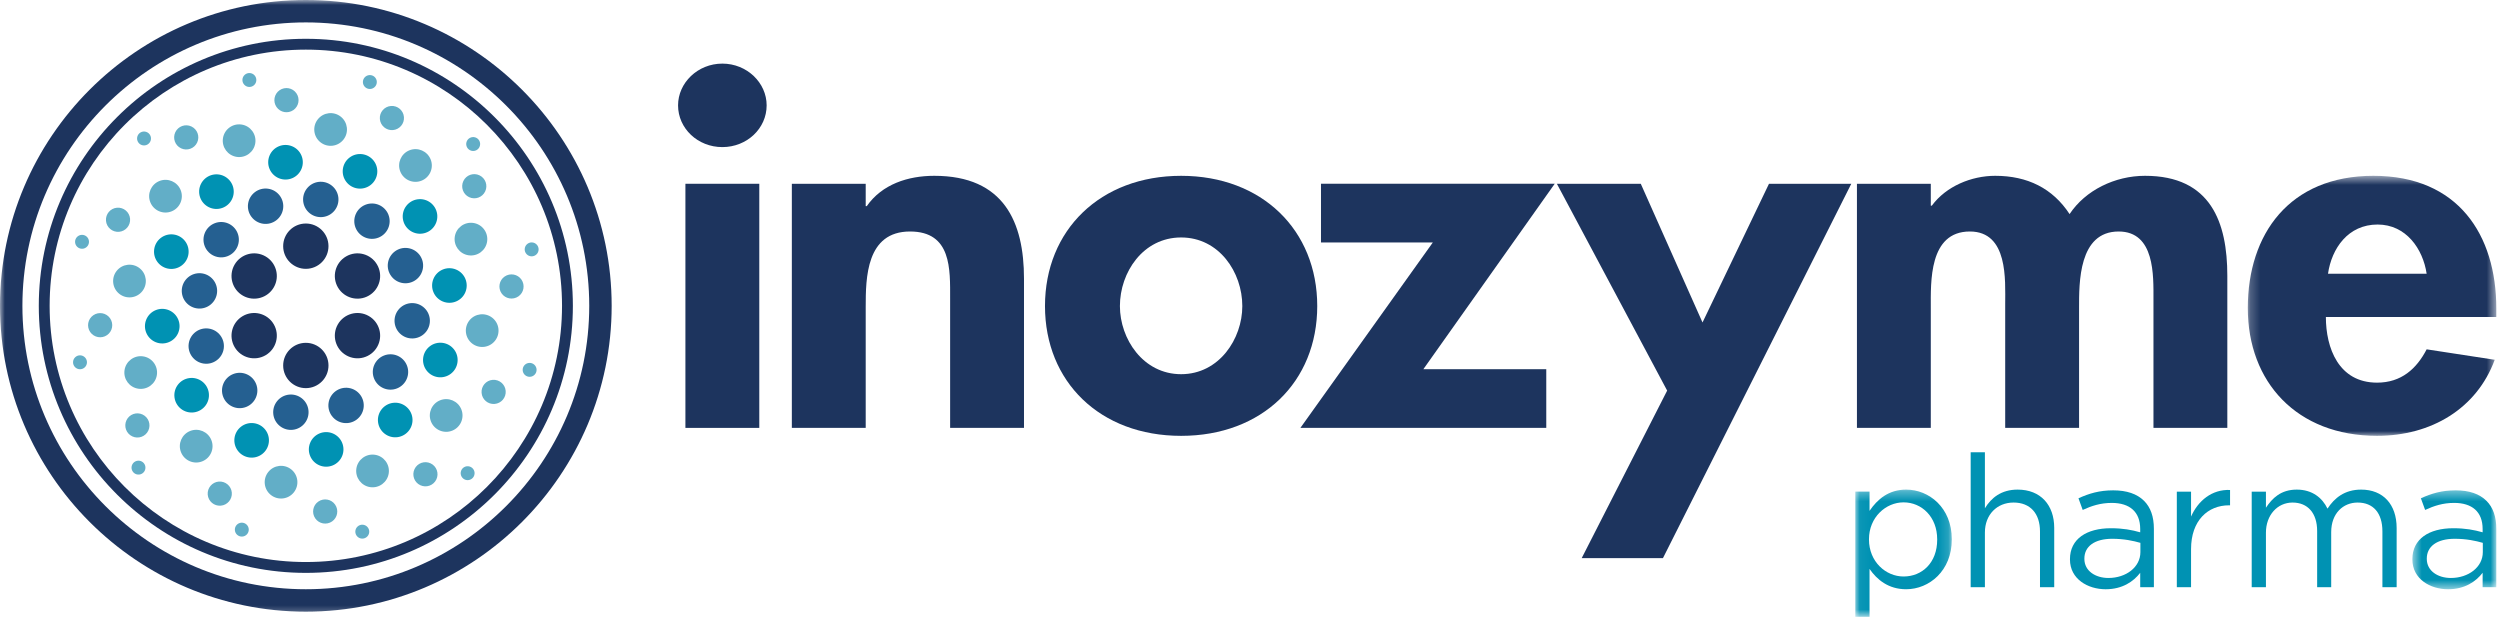
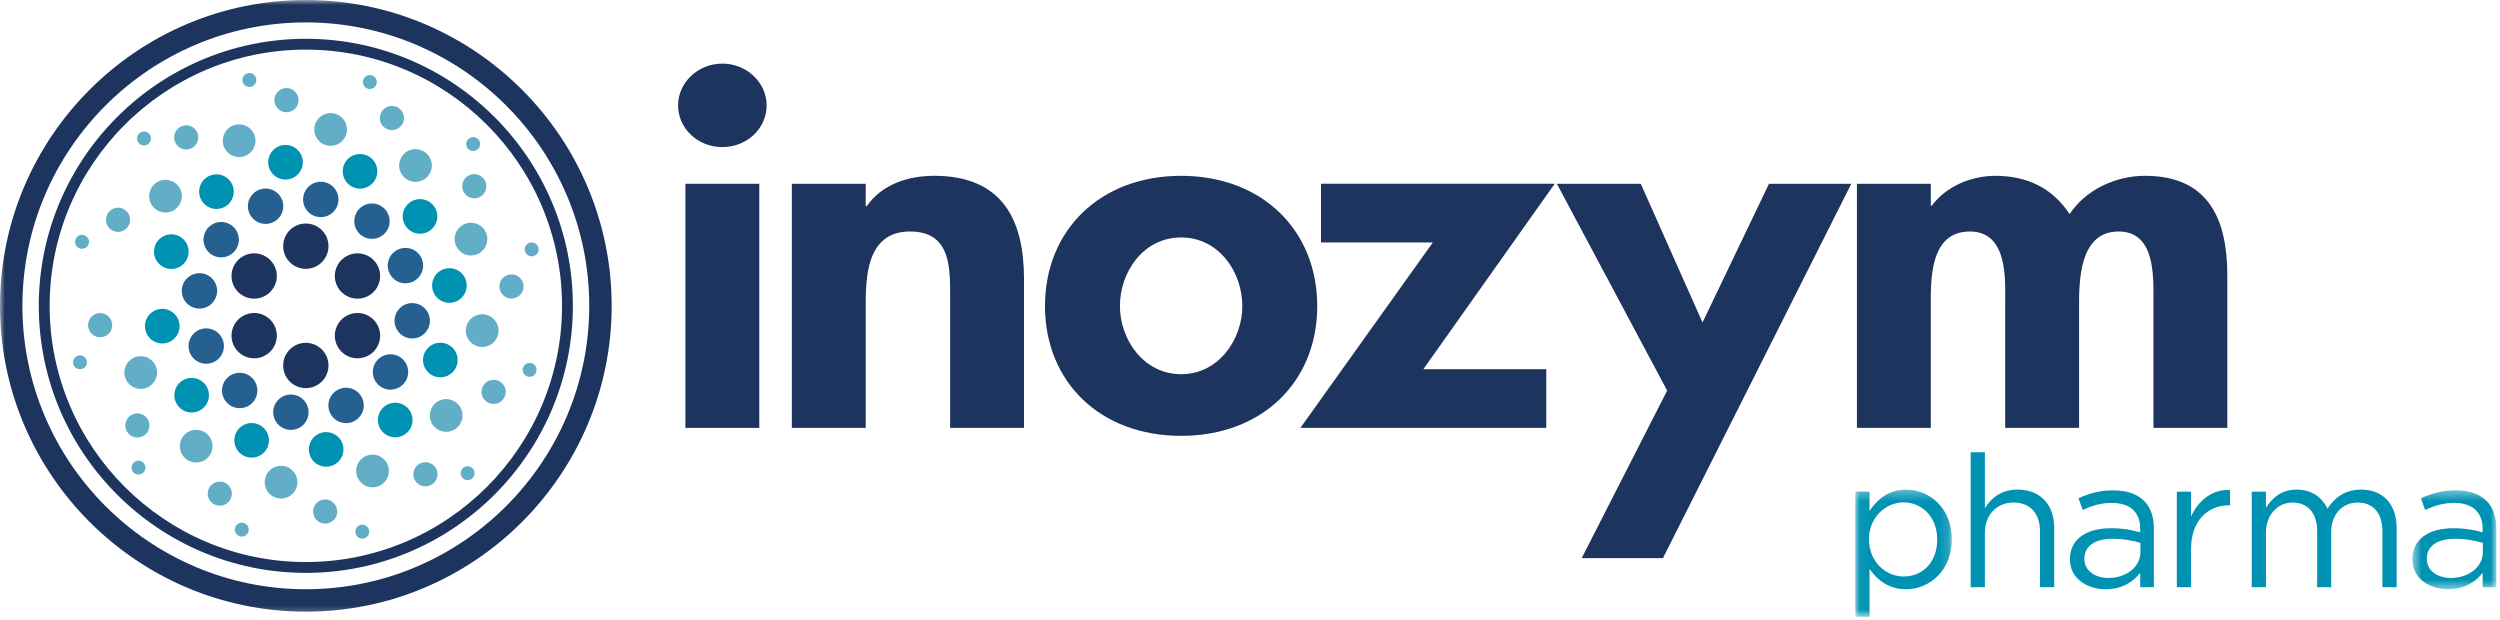
<svg xmlns="http://www.w3.org/2000/svg" xmlns:xlink="http://www.w3.org/1999/xlink" width="254px" height="63px" viewBox="0 0 254 63" version="1.1">
  <title>Group 99</title>
  <desc>Created with Sketch.</desc>
  <defs>
    <polygon id="path-1" points="0.046 0.313 9.851 0.313 9.851 13.236 0.046 13.236" />
    <polygon id="path-3" points="0.552 0.388 9.078 0.388 9.078 10.438 0.552 10.438" />
-     <polygon id="path-5" points="0.217 0.576 25.466 0.576 25.466 26.996 0.217 26.996" />
    <polygon id="path-7" points="0 62.666 253.624 62.666 253.624 0 0 0" />
  </defs>
  <g id="Symbols" stroke="none" stroke-width="1" fill="none" fill-rule="evenodd">
    <g id="Navigation" transform="translate(-95, -27)">
      <g id="navigation" transform="translate(95, 27)">
        <g id="Group-99">
          <g id="Group-3" transform="translate(188.452, 49.43)">
            <mask id="mask-2" fill="white">
              <use xlink:href="#path-1" />
            </mask>
            <g id="Clip-2" />
            <path d="M8.367,5.403 L8.367,5.366 C8.367,3.075 6.79,1.609 4.949,1.609 C3.146,1.609 1.437,3.131 1.437,5.347 L1.437,5.385 C1.437,7.639 3.146,9.142 4.949,9.142 C6.828,9.142 8.367,7.751 8.367,5.403 Z M0.046,0.52 L1.493,0.52 L1.493,2.473 C2.281,1.309 3.427,0.313 5.212,0.313 C7.541,0.313 9.851,2.154 9.851,5.347 L9.851,5.385 C9.851,8.559 7.56,10.437 5.212,10.437 C3.409,10.437 2.244,9.461 1.493,8.371 L1.493,13.236 L0.046,13.236 L0.046,0.52 Z" id="Fill-1" fill="#0092B3" mask="url(#mask-2)" />
          </g>
          <path d="M200.22,45.949 L201.666,45.949 L201.666,51.64 C202.305,50.589 203.319,49.744 204.99,49.744 C207.338,49.744 208.709,51.321 208.709,53.632 L208.709,59.661 L207.263,59.661 L207.263,53.989 C207.263,52.186 206.287,51.058 204.577,51.058 C202.906,51.058 201.666,52.279 201.666,54.102 L201.666,59.661 L200.22,59.661 L200.22,45.949 Z" id="Fill-4" fill="#0092B3" />
          <path d="M217.464,56.093 L217.464,55.153 C216.75,54.947 215.792,54.74 214.609,54.74 C212.787,54.74 211.773,55.528 211.773,56.75 L211.773,56.787 C211.773,58.008 212.9,58.722 214.215,58.722 C215.999,58.722 217.464,57.632 217.464,56.093 M210.308,56.843 L210.308,56.806 C210.308,54.759 211.998,53.669 214.459,53.669 C215.698,53.669 216.581,53.838 217.445,54.083 L217.445,53.744 C217.445,51.998 216.375,51.096 214.553,51.096 C213.407,51.096 212.505,51.396 211.603,51.81 L211.172,50.626 C212.242,50.138 213.295,49.819 214.703,49.819 C216.074,49.819 217.126,50.176 217.84,50.889 C218.497,51.547 218.835,52.486 218.835,53.726 L218.835,59.661 L217.445,59.661 L217.445,58.196 C216.769,59.079 215.642,59.868 213.932,59.868 C212.13,59.868 210.308,58.835 210.308,56.843" id="Fill-6" fill="#0092B3" />
          <path d="M221.165,49.951 L222.611,49.951 L222.611,52.485 C223.325,50.871 224.733,49.705 226.574,49.781 L226.574,51.34 L226.462,51.34 C224.339,51.34 222.611,52.861 222.611,55.792 L222.611,59.661 L221.165,59.661 L221.165,49.951 Z" id="Fill-8" fill="#0092B3" />
          <path d="M228.773,49.951 L230.219,49.951 L230.219,51.585 C230.858,50.626 231.723,49.744 233.356,49.744 C234.934,49.744 235.948,50.589 236.474,51.678 C237.169,50.608 238.203,49.744 239.893,49.744 C242.128,49.744 243.499,51.246 243.499,53.65 L243.499,59.661 L242.053,59.661 L242.053,53.989 C242.053,52.11 241.113,51.059 239.536,51.059 C238.071,51.059 236.85,52.148 236.85,54.063 L236.85,59.661 L235.422,59.661 L235.422,53.951 C235.422,52.129 234.464,51.059 232.925,51.059 C231.384,51.059 230.219,52.335 230.219,54.12 L230.219,59.661 L228.773,59.661 L228.773,49.951 Z" id="Fill-10" fill="#0092B3" />
          <g id="Group-14" transform="translate(244.546, 49.43)">
            <mask id="mask-4" fill="white">
              <use xlink:href="#path-3" />
            </mask>
            <g id="Clip-13" />
            <path d="M7.708,6.662 L7.708,5.723 C6.994,5.516 6.036,5.31 4.853,5.31 C3.031,5.31 2.016,6.098 2.016,7.32 L2.016,7.357 C2.016,8.578 3.143,9.292 4.458,9.292 C6.242,9.292 7.708,8.202 7.708,6.662 M0.552,7.413 L0.552,7.376 C0.552,5.329 2.241,4.239 4.702,4.239 C5.942,4.239 6.825,4.408 7.689,4.652 L7.689,4.314 C7.689,2.567 6.618,1.665 4.796,1.665 C3.65,1.665 2.749,1.966 1.847,2.379 L1.415,1.196 C2.486,0.708 3.538,0.388 4.947,0.388 C6.317,0.388 7.369,0.745 8.083,1.459 C8.741,2.117 9.079,3.055 9.079,4.295 L9.079,10.231 L7.689,10.231 L7.689,8.765 C7.012,9.648 5.886,10.438 4.176,10.438 C2.373,10.438 0.552,9.404 0.552,7.413" id="Fill-12" fill="#0092B3" mask="url(#mask-4)" />
          </g>
          <path d="M87.956,20.944 L88.063,20.944 C89.617,18.721 92.244,17.862 94.925,17.862 C102.001,17.862 104.038,22.56 104.038,28.319 L104.038,43.474 L96.533,43.474 L96.533,30.34 C96.533,27.36 96.694,23.52 92.459,23.52 C88.009,23.52 87.956,28.218 87.956,31.199 L87.956,43.474 L80.451,43.474 L80.451,18.671 L87.956,18.671 L87.956,20.944 Z" id="Fill-15" fill="#1D345E" />
          <path d="M113.783,31.098 C113.783,34.432 116.142,38.018 120.001,38.018 C123.861,38.018 126.219,34.432 126.219,31.098 C126.219,27.663 123.861,24.126 120.001,24.126 C116.142,24.126 113.783,27.663 113.783,31.098 M133.832,31.098 C133.832,38.776 128.257,44.282 120.001,44.282 C111.746,44.282 106.171,38.776 106.171,31.098 C106.171,23.369 111.799,17.863 120.001,17.863 C128.203,17.863 133.832,23.369 133.832,31.098" id="Fill-17" fill="#1D345E" />
          <polygon id="Fill-19" fill="#1D345E" points="157.101 37.513 157.101 43.474 132.12 43.474 145.576 24.632 134.212 24.632 134.212 18.67 157.959 18.67 144.611 37.513" />
          <polygon id="Fill-21" fill="#1D345E" points="158.179 18.671 166.703 18.671 172.975 32.764 179.729 18.671 188.091 18.671 168.954 56.709 160.699 56.709 169.383 39.685" />
          <path d="M196.169,20.893 L196.276,20.893 C197.724,18.924 200.297,17.862 202.71,17.862 C205.98,17.862 208.552,19.125 210.269,21.752 C211.876,19.328 214.879,17.862 217.934,17.862 C224.635,17.862 226.296,22.611 226.296,28.016 L226.296,43.474 L218.792,43.474 L218.792,30.441 C218.792,28.016 218.952,23.52 215.253,23.52 C211.179,23.52 211.233,28.723 211.233,31.3 L211.233,43.474 L203.728,43.474 L203.728,30.896 C203.728,28.47 204.05,23.52 200.136,23.52 C195.955,23.52 196.169,28.673 196.169,31.3 L196.169,43.474 L188.665,43.474 L188.665,18.671 L196.169,18.671 L196.169,20.893 Z" id="Fill-23" fill="#1D345E" />
          <g id="Group-27" transform="translate(228.159, 17.286)">
            <mask id="mask-6" fill="white">
              <use xlink:href="#path-5" />
            </mask>
            <g id="Clip-26" />
            <path d="M18.389,10.528 C18.014,8.001 16.299,5.526 13.404,5.526 C10.402,5.526 8.74,7.952 8.365,10.528 L18.389,10.528 Z M8.15,14.923 C8.15,18.054 9.437,21.591 13.35,21.591 C15.816,21.591 17.371,20.176 18.389,18.206 L25.305,19.267 C23.482,24.218 18.872,26.996 13.35,26.996 C5.202,26.996 0.217,21.54 0.217,14.013 C0.217,6.486 4.452,0.576 12.975,0.576 C21.606,0.576 25.466,6.587 25.466,14.063 L25.466,14.923 L8.15,14.923 Z" id="Fill-25" fill="#1D345E" mask="url(#mask-6)" />
          </g>
          <mask id="mask-8" fill="white">
            <use xlink:href="#path-7" />
          </mask>
          <g id="Clip-29" />
          <polygon id="Fill-28" fill="#1D345E" mask="url(#mask-8)" points="69.638 43.474 77.144 43.474 77.144 18.671 69.638 18.671" />
          <path d="M77.891,10.704 C77.891,13.055 75.885,14.945 73.391,14.945 C70.897,14.945 68.891,13.055 68.891,10.704 C68.891,8.406 70.897,6.463 73.391,6.463 C75.885,6.463 77.891,8.406 77.891,10.704" id="Fill-30" fill="#1D345E" mask="url(#mask-8)" />
          <path d="M31.057,22.71 C32.329,22.701 33.366,23.725 33.374,24.997 C33.383,26.268 32.359,27.306 31.087,27.314 C29.816,27.322 28.778,26.298 28.77,25.027 C28.762,23.755 29.786,22.718 31.057,22.71" id="Fill-31" fill="#1D345E" mask="url(#mask-8)" />
          <path d="M23.823,26.904 C24.452,25.799 25.856,25.412 26.962,26.041 C28.067,26.669 28.454,28.075 27.825,29.18 C27.196,30.285 25.791,30.672 24.686,30.043 C23.581,29.415 23.194,28.009 23.823,26.904" id="Fill-32" fill="#1D345E" mask="url(#mask-8)" />
          <path d="M23.838,35.266 C23.195,34.17 23.563,32.759 24.66,32.116 C25.757,31.473 27.167,31.842 27.81,32.939 C28.453,34.036 28.085,35.446 26.988,36.089 C25.891,36.732 24.481,36.364 23.838,35.266" id="Fill-33" fill="#1D345E" mask="url(#mask-8)" />
          <path d="M31.087,39.435 C29.816,39.443 28.779,38.419 28.77,37.148 C28.762,35.877 29.786,34.839 31.058,34.831 C32.329,34.823 33.366,35.847 33.375,37.118 C33.383,38.39 32.359,39.426 31.087,39.435" id="Fill-34" fill="#1D345E" mask="url(#mask-8)" />
          <path d="M38.322,35.241 C37.694,36.346 36.288,36.732 35.183,36.103 C34.078,35.475 33.692,34.07 34.32,32.965 C34.948,31.859 36.354,31.473 37.459,32.102 C38.564,32.73 38.951,34.135 38.322,35.241" id="Fill-35" fill="#1D345E" mask="url(#mask-8)" />
          <path d="M38.307,26.878 C38.95,27.974 38.582,29.386 37.485,30.028 C36.389,30.671 34.978,30.303 34.335,29.206 C33.692,28.109 34.06,26.699 35.157,26.056 C36.254,25.413 37.664,25.781 38.307,26.878" id="Fill-36" fill="#1D345E" mask="url(#mask-8)" />
          <path d="M27.243,19.174 C28.225,19.318 28.905,20.23 28.762,21.211 C28.618,22.194 27.706,22.874 26.725,22.731 C25.743,22.587 25.062,21.675 25.206,20.693 C25.349,19.711 26.261,19.031 27.243,19.174" id="Fill-37" fill="#256091" mask="url(#mask-8)" />
          <path d="M21.807,22.683 C22.729,22.316 23.774,22.766 24.141,23.688 C24.508,24.611 24.058,25.656 23.136,26.022 C22.214,26.389 21.169,25.939 20.802,25.017 C20.435,24.095 20.885,23.05 21.807,22.683" id="Fill-38" fill="#256091" mask="url(#mask-8)" />
          <path d="M18.854,28.44 C19.469,27.661 20.599,27.529 21.378,28.143 C22.157,28.758 22.29,29.888 21.674,30.667 C21.059,31.446 19.929,31.578 19.151,30.964 C18.372,30.348 18.239,29.218 18.854,28.44" id="Fill-39" fill="#256091" mask="url(#mask-8)" />
          <path d="M19.175,34.901 C19.318,33.92 20.23,33.239 21.212,33.383 C22.194,33.526 22.874,34.438 22.731,35.42 C22.588,36.402 21.676,37.082 20.694,36.939 C19.712,36.796 19.032,35.884 19.175,34.901" id="Fill-40" fill="#256091" mask="url(#mask-8)" />
          <path d="M22.683,40.338 C22.316,39.416 22.766,38.371 23.689,38.004 C24.611,37.637 25.655,38.087 26.022,39.009 C26.389,39.93 25.939,40.976 25.017,41.343 C24.095,41.71 23.05,41.26 22.683,40.338" id="Fill-41" fill="#256091" mask="url(#mask-8)" />
          <path d="M28.44,43.291 C27.661,42.676 27.528,41.546 28.144,40.767 C28.758,39.988 29.888,39.856 30.667,40.47 C31.446,41.085 31.579,42.216 30.963,42.994 C30.349,43.774 29.219,43.906 28.44,43.291" id="Fill-42" fill="#256091" mask="url(#mask-8)" />
          <path d="M34.902,42.97 C33.92,42.827 33.24,41.915 33.383,40.933 C33.526,39.951 34.439,39.271 35.421,39.414 C36.403,39.557 37.082,40.469 36.939,41.452 C36.796,42.433 35.884,43.114 34.902,42.97" id="Fill-43" fill="#256091" mask="url(#mask-8)" />
          <path d="M40.338,39.462 C39.416,39.829 38.371,39.379 38.004,38.456 C37.637,37.534 38.087,36.489 39.009,36.123 C39.931,35.756 40.976,36.206 41.343,37.128 C41.71,38.05 41.26,39.094 40.338,39.462" id="Fill-44" fill="#256091" mask="url(#mask-8)" />
          <path d="M43.291,33.705 C42.676,34.483 41.546,34.616 40.768,34.002 C39.989,33.387 39.856,32.257 40.471,31.478 C41.085,30.699 42.215,30.566 42.994,31.181 C43.773,31.797 43.906,32.927 43.291,33.705" id="Fill-45" fill="#256091" mask="url(#mask-8)" />
          <path d="M42.97,27.243 C42.827,28.225 41.915,28.905 40.933,28.762 C39.951,28.619 39.271,27.706 39.414,26.725 C39.558,25.742 40.47,25.062 41.452,25.206 C42.434,25.349 43.114,26.261 42.97,27.243" id="Fill-46" fill="#256091" mask="url(#mask-8)" />
          <path d="M39.462,21.807 C39.829,22.729 39.379,23.774 38.457,24.141 C37.535,24.508 36.49,24.058 36.123,23.136 C35.756,22.214 36.206,21.169 37.128,20.802 C38.05,20.435 39.095,20.885 39.462,21.807" id="Fill-47" fill="#256091" mask="url(#mask-8)" />
          <path d="M33.705,18.854 C34.484,19.469 34.616,20.599 34.002,21.378 C33.387,22.156 32.257,22.289 31.478,21.675 C30.699,21.059 30.566,19.929 31.181,19.15 C31.797,18.371 32.926,18.238 33.705,18.854" id="Fill-48" fill="#256091" mask="url(#mask-8)" />
          <path d="M27.381,15.818 C27.749,14.919 28.776,14.491 29.675,14.859 C30.573,15.227 31.003,16.253 30.634,17.152 C30.266,18.05 29.239,18.48 28.34,18.111 C27.442,17.743 27.013,16.716 27.381,15.818" id="Fill-49" fill="#0092B3" mask="url(#mask-8)" />
          <path d="M20.248,19.707 C20.118,18.745 20.793,17.859 21.755,17.729 C22.717,17.599 23.602,18.274 23.732,19.236 C23.862,20.198 23.189,21.084 22.226,21.214 C21.264,21.344 20.379,20.669 20.248,19.707" id="Fill-50" fill="#0092B3" mask="url(#mask-8)" />
          <path d="M16.016,26.642 C15.422,25.874 15.564,24.77 16.332,24.176 C17.1,23.583 18.204,23.723 18.798,24.492 C19.391,25.26 19.25,26.364 18.482,26.958 C17.714,27.551 16.61,27.41 16.016,26.642" id="Fill-51" fill="#0092B3" mask="url(#mask-8)" />
          <path d="M15.818,34.764 C14.92,34.396 14.49,33.368 14.859,32.47 C15.227,31.573 16.253,31.143 17.152,31.511 C18.05,31.88 18.48,32.906 18.112,33.804 C17.743,34.702 16.716,35.132 15.818,34.764" id="Fill-52" fill="#0092B3" mask="url(#mask-8)" />
          <path d="M19.707,41.896 C18.746,42.027 17.86,41.352 17.73,40.39 C17.6,39.428 18.274,38.542 19.236,38.413 C20.198,38.283 21.084,38.956 21.214,39.918 C21.344,40.881 20.669,41.766 19.707,41.896" id="Fill-53" fill="#0092B3" mask="url(#mask-8)" />
          <path d="M26.642,46.129 C25.874,46.723 24.77,46.581 24.176,45.813 C23.583,45.045 23.724,43.941 24.492,43.347 C25.26,42.754 26.364,42.895 26.958,43.663 C27.551,44.432 27.41,45.535 26.642,46.129" id="Fill-54" fill="#0092B3" mask="url(#mask-8)" />
          <path d="M34.764,46.327 C34.396,47.225 33.369,47.654 32.47,47.286 C31.572,46.918 31.142,45.891 31.511,44.993 C31.879,44.095 32.906,43.665 33.804,44.033 C34.703,44.402 35.132,45.428 34.764,46.327" id="Fill-55" fill="#0092B3" mask="url(#mask-8)" />
          <path d="M41.896,42.438 C42.027,43.399 41.352,44.285 40.39,44.415 C39.428,44.545 38.543,43.87 38.412,42.908 C38.282,41.947 38.957,41.061 39.919,40.931 C40.881,40.801 41.766,41.476 41.896,42.438" id="Fill-56" fill="#0092B3" mask="url(#mask-8)" />
          <path d="M46.129,35.503 C46.723,36.271 46.581,37.375 45.813,37.968 C45.045,38.562 43.941,38.421 43.347,37.653 C42.754,36.884 42.895,35.781 43.663,35.187 C44.431,34.593 45.535,34.735 46.129,35.503" id="Fill-57" fill="#0092B3" mask="url(#mask-8)" />
          <path d="M46.327,27.381 C47.225,27.749 47.654,28.776 47.286,29.675 C46.918,30.572 45.892,31.002 44.993,30.634 C44.095,30.265 43.665,29.239 44.034,28.34 C44.402,27.442 45.429,27.013 46.327,27.381" id="Fill-58" fill="#0092B3" mask="url(#mask-8)" />
          <path d="M42.438,20.248 C43.4,20.118 44.285,20.792 44.416,21.755 C44.545,22.717 43.871,23.602 42.909,23.732 C41.947,23.862 41.061,23.188 40.931,22.226 C40.801,21.264 41.475,20.379 42.438,20.248" id="Fill-59" fill="#0092B3" mask="url(#mask-8)" />
          <path d="M35.503,16.016 C36.271,15.422 37.375,15.564 37.969,16.332 C38.562,17.1 38.421,18.204 37.653,18.797 C36.885,19.391 35.781,19.25 35.187,18.482 C34.593,17.713 34.735,16.609 35.503,16.016" id="Fill-60" fill="#0092B3" mask="url(#mask-8)" />
          <path d="M34.62,11.851 C35.34,12.419 35.463,13.464 34.895,14.184 C34.326,14.905 33.281,15.027 32.561,14.458 C31.841,13.89 31.718,12.845 32.287,12.126 C32.855,11.405 33.9,11.282 34.62,11.851" id="Fill-61" fill="#62AEC7" mask="url(#mask-8)" />
          <path d="M24.534,12.652 C25.442,12.785 26.071,13.628 25.938,14.536 C25.806,15.444 24.963,16.073 24.054,15.94 C23.147,15.807 22.518,14.964 22.651,14.057 C22.783,13.148 23.626,12.52 24.534,12.652" id="Fill-62" fill="#62AEC7" mask="url(#mask-8)" />
          <path d="M16.2,18.389 C17.053,18.05 18.019,18.466 18.358,19.318 C18.697,20.171 18.281,21.137 17.429,21.476 C16.576,21.816 15.61,21.399 15.271,20.547 C14.931,19.695 15.347,18.729 16.2,18.389" id="Fill-63" fill="#62AEC7" mask="url(#mask-8)" />
-           <path d="M11.851,27.525 C12.42,26.804 13.465,26.682 14.184,27.25 C14.905,27.819 15.028,28.863 14.459,29.584 C13.89,30.304 12.846,30.426 12.125,29.858 C11.405,29.289 11.283,28.245 11.851,27.525" id="Fill-64" fill="#62AEC7" mask="url(#mask-8)" />
          <path d="M12.652,37.611 C12.785,36.703 13.628,36.074 14.536,36.206 C15.444,36.338 16.072,37.182 15.94,38.09 C15.808,38.998 14.964,39.627 14.057,39.494 C13.149,39.362 12.52,38.519 12.652,37.611" id="Fill-65" fill="#62AEC7" mask="url(#mask-8)" />
          <path d="M18.39,45.945 C18.05,45.092 18.466,44.126 19.319,43.787 C20.171,43.448 21.137,43.864 21.476,44.716 C21.816,45.569 21.4,46.535 20.547,46.874 C19.695,47.214 18.729,46.798 18.39,45.945" id="Fill-66" fill="#62AEC7" mask="url(#mask-8)" />
          <path d="M27.525,50.294 C26.804,49.725 26.682,48.68 27.251,47.961 C27.819,47.24 28.864,47.117 29.584,47.686 C30.304,48.255 30.427,49.299 29.858,50.019 C29.29,50.74 28.245,50.862 27.525,50.294" id="Fill-67" fill="#62AEC7" mask="url(#mask-8)" />
          <path d="M37.611,49.493 C36.703,49.36 36.074,48.516 36.206,47.609 C36.339,46.7 37.182,46.072 38.09,46.204 C38.998,46.337 39.627,47.18 39.495,48.088 C39.362,48.996 38.518,49.625 37.611,49.493" id="Fill-68" fill="#62AEC7" mask="url(#mask-8)" />
          <path d="M45.945,43.756 C45.092,44.095 44.127,43.679 43.787,42.826 C43.448,41.974 43.864,41.008 44.716,40.669 C45.569,40.329 46.535,40.745 46.874,41.597 C47.213,42.45 46.798,43.416 45.945,43.756" id="Fill-69" fill="#62AEC7" mask="url(#mask-8)" />
          <path d="M50.294,34.62 C49.725,35.341 48.68,35.463 47.96,34.894 C47.241,34.325 47.118,33.281 47.686,32.56 C48.255,31.841 49.299,31.718 50.02,32.287 C50.74,32.855 50.862,33.9 50.294,34.62" id="Fill-70" fill="#62AEC7" mask="url(#mask-8)" />
          <path d="M49.492,24.534 C49.36,25.442 48.517,26.071 47.609,25.938 C46.701,25.806 46.073,24.963 46.205,24.054 C46.337,23.147 47.181,22.518 48.088,22.651 C48.996,22.783 49.625,23.626 49.492,24.534" id="Fill-71" fill="#62AEC7" mask="url(#mask-8)" />
          <path d="M43.756,16.2 C44.095,17.053 43.679,18.018 42.827,18.358 C41.974,18.697 41.008,18.281 40.668,17.428 C40.329,16.576 40.745,15.61 41.598,15.27 C42.45,14.931 43.416,15.347 43.756,16.2" id="Fill-72" fill="#62AEC7" mask="url(#mask-8)" />
          <path d="M30.115,9.477 C30.501,10.035 30.362,10.799 29.804,11.186 C29.247,11.571 28.482,11.433 28.095,10.875 C27.71,10.317 27.849,9.552 28.406,9.166 C28.964,8.781 29.729,8.919 30.115,9.477" id="Fill-73" fill="#62AEC7" mask="url(#mask-8)" />
          <path d="M19.445,12.849 C20.059,13.139 20.321,13.87 20.031,14.484 C19.741,15.097 19.009,15.358 18.395,15.069 C17.783,14.779 17.521,14.047 17.811,13.434 C18.1,12.821 18.832,12.559 19.445,12.849" id="Fill-74" fill="#62AEC7" mask="url(#mask-8)" />
          <path d="M11.891,21.104 C12.567,21.048 13.16,21.551 13.216,22.227 C13.271,22.903 12.769,23.496 12.092,23.552 C11.417,23.607 10.824,23.104 10.768,22.429 C10.713,21.752 11.216,21.159 11.891,21.104" id="Fill-75" fill="#62AEC7" mask="url(#mask-8)" />
          <path d="M9.477,32.03 C10.034,31.644 10.799,31.782 11.185,32.34 C11.571,32.898 11.433,33.663 10.875,34.049 C10.317,34.435 9.553,34.296 9.166,33.738 C8.781,33.181 8.919,32.416 9.477,32.03" id="Fill-76" fill="#62AEC7" mask="url(#mask-8)" />
          <path d="M12.849,42.699 C13.138,42.086 13.871,41.824 14.484,42.114 C15.097,42.404 15.359,43.135 15.069,43.749 C14.78,44.363 14.047,44.624 13.435,44.334 C12.821,44.045 12.559,43.313 12.849,42.699" id="Fill-77" fill="#62AEC7" mask="url(#mask-8)" />
          <path d="M21.104,50.253 C21.048,49.578 21.551,48.985 22.227,48.928 C22.903,48.874 23.496,49.376 23.552,50.052 C23.607,50.728 23.104,51.321 22.429,51.376 C21.752,51.432 21.159,50.929 21.104,50.253" id="Fill-78" fill="#62AEC7" mask="url(#mask-8)" />
          <path d="M32.03,52.668 C31.644,52.11 31.783,51.345 32.341,50.959 C32.898,50.574 33.663,50.712 34.049,51.27 C34.435,51.827 34.296,52.592 33.739,52.978 C33.181,53.364 32.416,53.226 32.03,52.668" id="Fill-79" fill="#62AEC7" mask="url(#mask-8)" />
          <path d="M42.699,49.296 C42.086,49.006 41.825,48.274 42.114,47.661 C42.404,47.048 43.136,46.786 43.749,47.076 C44.362,47.365 44.624,48.097 44.334,48.71 C44.044,49.323 43.313,49.586 42.699,49.296" id="Fill-80" fill="#62AEC7" mask="url(#mask-8)" />
          <path d="M50.253,41.04 C49.578,41.097 48.985,40.594 48.929,39.918 C48.874,39.242 49.377,38.649 50.052,38.593 C50.728,38.538 51.321,39.041 51.377,39.716 C51.433,40.393 50.93,40.985 50.253,41.04" id="Fill-81" fill="#62AEC7" mask="url(#mask-8)" />
          <path d="M52.668,30.115 C52.11,30.5 51.345,30.362 50.959,29.804 C50.574,29.247 50.712,28.482 51.27,28.096 C51.828,27.71 52.592,27.848 52.979,28.406 C53.364,28.964 53.226,29.729 52.668,30.115" id="Fill-82" fill="#62AEC7" mask="url(#mask-8)" />
          <path d="M49.296,19.445 C49.006,20.059 48.274,20.321 47.661,20.031 C47.048,19.741 46.786,19.009 47.076,18.396 C47.365,17.782 48.098,17.52 48.71,17.81 C49.324,18.1 49.586,18.832 49.296,19.445" id="Fill-83" fill="#62AEC7" mask="url(#mask-8)" />
          <path d="M41.041,11.891 C41.096,12.567 40.593,13.16 39.918,13.216 C39.242,13.271 38.649,12.768 38.594,12.092 C38.537,11.416 39.04,10.824 39.717,10.768 C40.392,10.712 40.985,11.215 41.041,11.891" id="Fill-84" fill="#62AEC7" mask="url(#mask-8)" />
          <path d="M14.836,13.392 C15.21,13.504 15.422,13.898 15.311,14.272 C15.199,14.646 14.805,14.86 14.43,14.747 C14.057,14.636 13.844,14.242 13.956,13.867 C14.067,13.493 14.461,13.28 14.836,13.392" id="Fill-85" fill="#62AEC7" mask="url(#mask-8)" />
          <path d="M8.171,23.879 C8.551,23.789 8.932,24.023 9.022,24.404 C9.113,24.784 8.878,25.165 8.498,25.256 C8.118,25.346 7.737,25.111 7.646,24.731 C7.556,24.351 7.791,23.97 8.171,23.879" id="Fill-86" fill="#62AEC7" mask="url(#mask-8)" />
          <path d="M7.643,36.294 C7.927,36.025 8.374,36.039 8.642,36.323 C8.911,36.606 8.897,37.054 8.614,37.322 C8.33,37.591 7.882,37.578 7.614,37.293 C7.346,37.01 7.358,36.562 7.643,36.294" id="Fill-87" fill="#62AEC7" mask="url(#mask-8)" />
          <path d="M13.392,47.309 C13.504,46.935 13.898,46.722 14.272,46.834 C14.647,46.946 14.86,47.34 14.747,47.715 C14.636,48.088 14.242,48.301 13.868,48.189 C13.493,48.078 13.281,47.684 13.392,47.309" id="Fill-88" fill="#62AEC7" mask="url(#mask-8)" />
          <path d="M23.88,53.974 C23.789,53.593 24.024,53.213 24.405,53.122 C24.785,53.032 25.165,53.267 25.256,53.647 C25.346,54.027 25.111,54.408 24.731,54.498 C24.351,54.589 23.97,54.354 23.88,53.974" id="Fill-89" fill="#62AEC7" mask="url(#mask-8)" />
          <path d="M36.294,54.502 C36.026,54.218 36.039,53.77 36.322,53.502 C36.606,53.234 37.054,53.247 37.322,53.531 C37.59,53.815 37.578,54.263 37.293,54.531 C37.01,54.799 36.562,54.786 36.294,54.502" id="Fill-90" fill="#62AEC7" mask="url(#mask-8)" />
          <path d="M47.309,48.753 C46.935,48.641 46.722,48.247 46.835,47.873 C46.946,47.499 47.34,47.285 47.714,47.398 C48.089,47.509 48.301,47.903 48.189,48.278 C48.077,48.652 47.684,48.864 47.309,48.753" id="Fill-91" fill="#62AEC7" mask="url(#mask-8)" />
          <path d="M53.974,38.265 C53.594,38.356 53.213,38.121 53.123,37.741 C53.032,37.36 53.267,36.979 53.647,36.889 C54.027,36.799 54.408,37.034 54.499,37.414 C54.589,37.794 54.354,38.175 53.974,38.265" id="Fill-92" fill="#62AEC7" mask="url(#mask-8)" />
          <path d="M54.502,25.851 C54.219,26.119 53.77,26.106 53.503,25.822 C53.234,25.539 53.247,25.09 53.531,24.823 C53.815,24.554 54.263,24.567 54.531,24.851 C54.799,25.135 54.786,25.583 54.502,25.851" id="Fill-93" fill="#62AEC7" mask="url(#mask-8)" />
          <path d="M48.752,14.836 C48.641,15.21 48.246,15.423 47.873,15.311 C47.498,15.199 47.285,14.805 47.397,14.43 C47.509,14.057 47.903,13.844 48.277,13.956 C48.652,14.067 48.865,14.461 48.752,14.836" id="Fill-94" fill="#62AEC7" mask="url(#mask-8)" />
          <path d="M38.266,8.171 C38.356,8.551 38.121,8.932 37.741,9.022 C37.361,9.113 36.979,8.877 36.889,8.498 C36.799,8.117 37.034,7.737 37.414,7.646 C37.794,7.556 38.175,7.79 38.266,8.171" id="Fill-95" fill="#62AEC7" mask="url(#mask-8)" />
          <path d="M25.851,7.642 C26.119,7.926 26.106,8.374 25.823,8.642 C25.538,8.911 25.091,8.898 24.823,8.613 C24.554,8.33 24.567,7.882 24.851,7.614 C25.135,7.345 25.583,7.359 25.851,7.642" id="Fill-96" fill="#62AEC7" mask="url(#mask-8)" />
          <path d="M31.073,2.277 C15.195,2.277 2.277,15.195 2.277,31.073 C2.277,46.95 15.195,59.867 31.073,59.867 C46.95,59.867 59.867,46.95 59.867,31.073 C59.867,15.195 46.95,2.277 31.073,2.277 M31.073,62.145 C13.939,62.145 0,48.205 0,31.073 C0,13.939 13.939,0 31.073,0 C48.206,0 62.145,13.939 62.145,31.073 C62.145,48.205 48.206,62.145 31.073,62.145" id="Fill-97" fill="#1D345E" mask="url(#mask-8)" />
          <path d="M31.073,5.042 C16.72,5.042 5.043,16.719 5.043,31.073 C5.043,45.425 16.72,57.102 31.073,57.102 C45.425,57.102 57.102,45.425 57.102,31.073 C57.102,16.719 45.425,5.042 31.073,5.042 M31.073,58.205 C16.112,58.205 3.941,46.033 3.941,31.073 C3.941,16.112 16.112,3.941 31.073,3.941 C46.033,3.941 58.204,16.112 58.204,31.073 C58.204,46.033 46.033,58.205 31.073,58.205" id="Fill-98" fill="#1D345E" mask="url(#mask-8)" />
        </g>
      </g>
    </g>
  </g>
</svg>